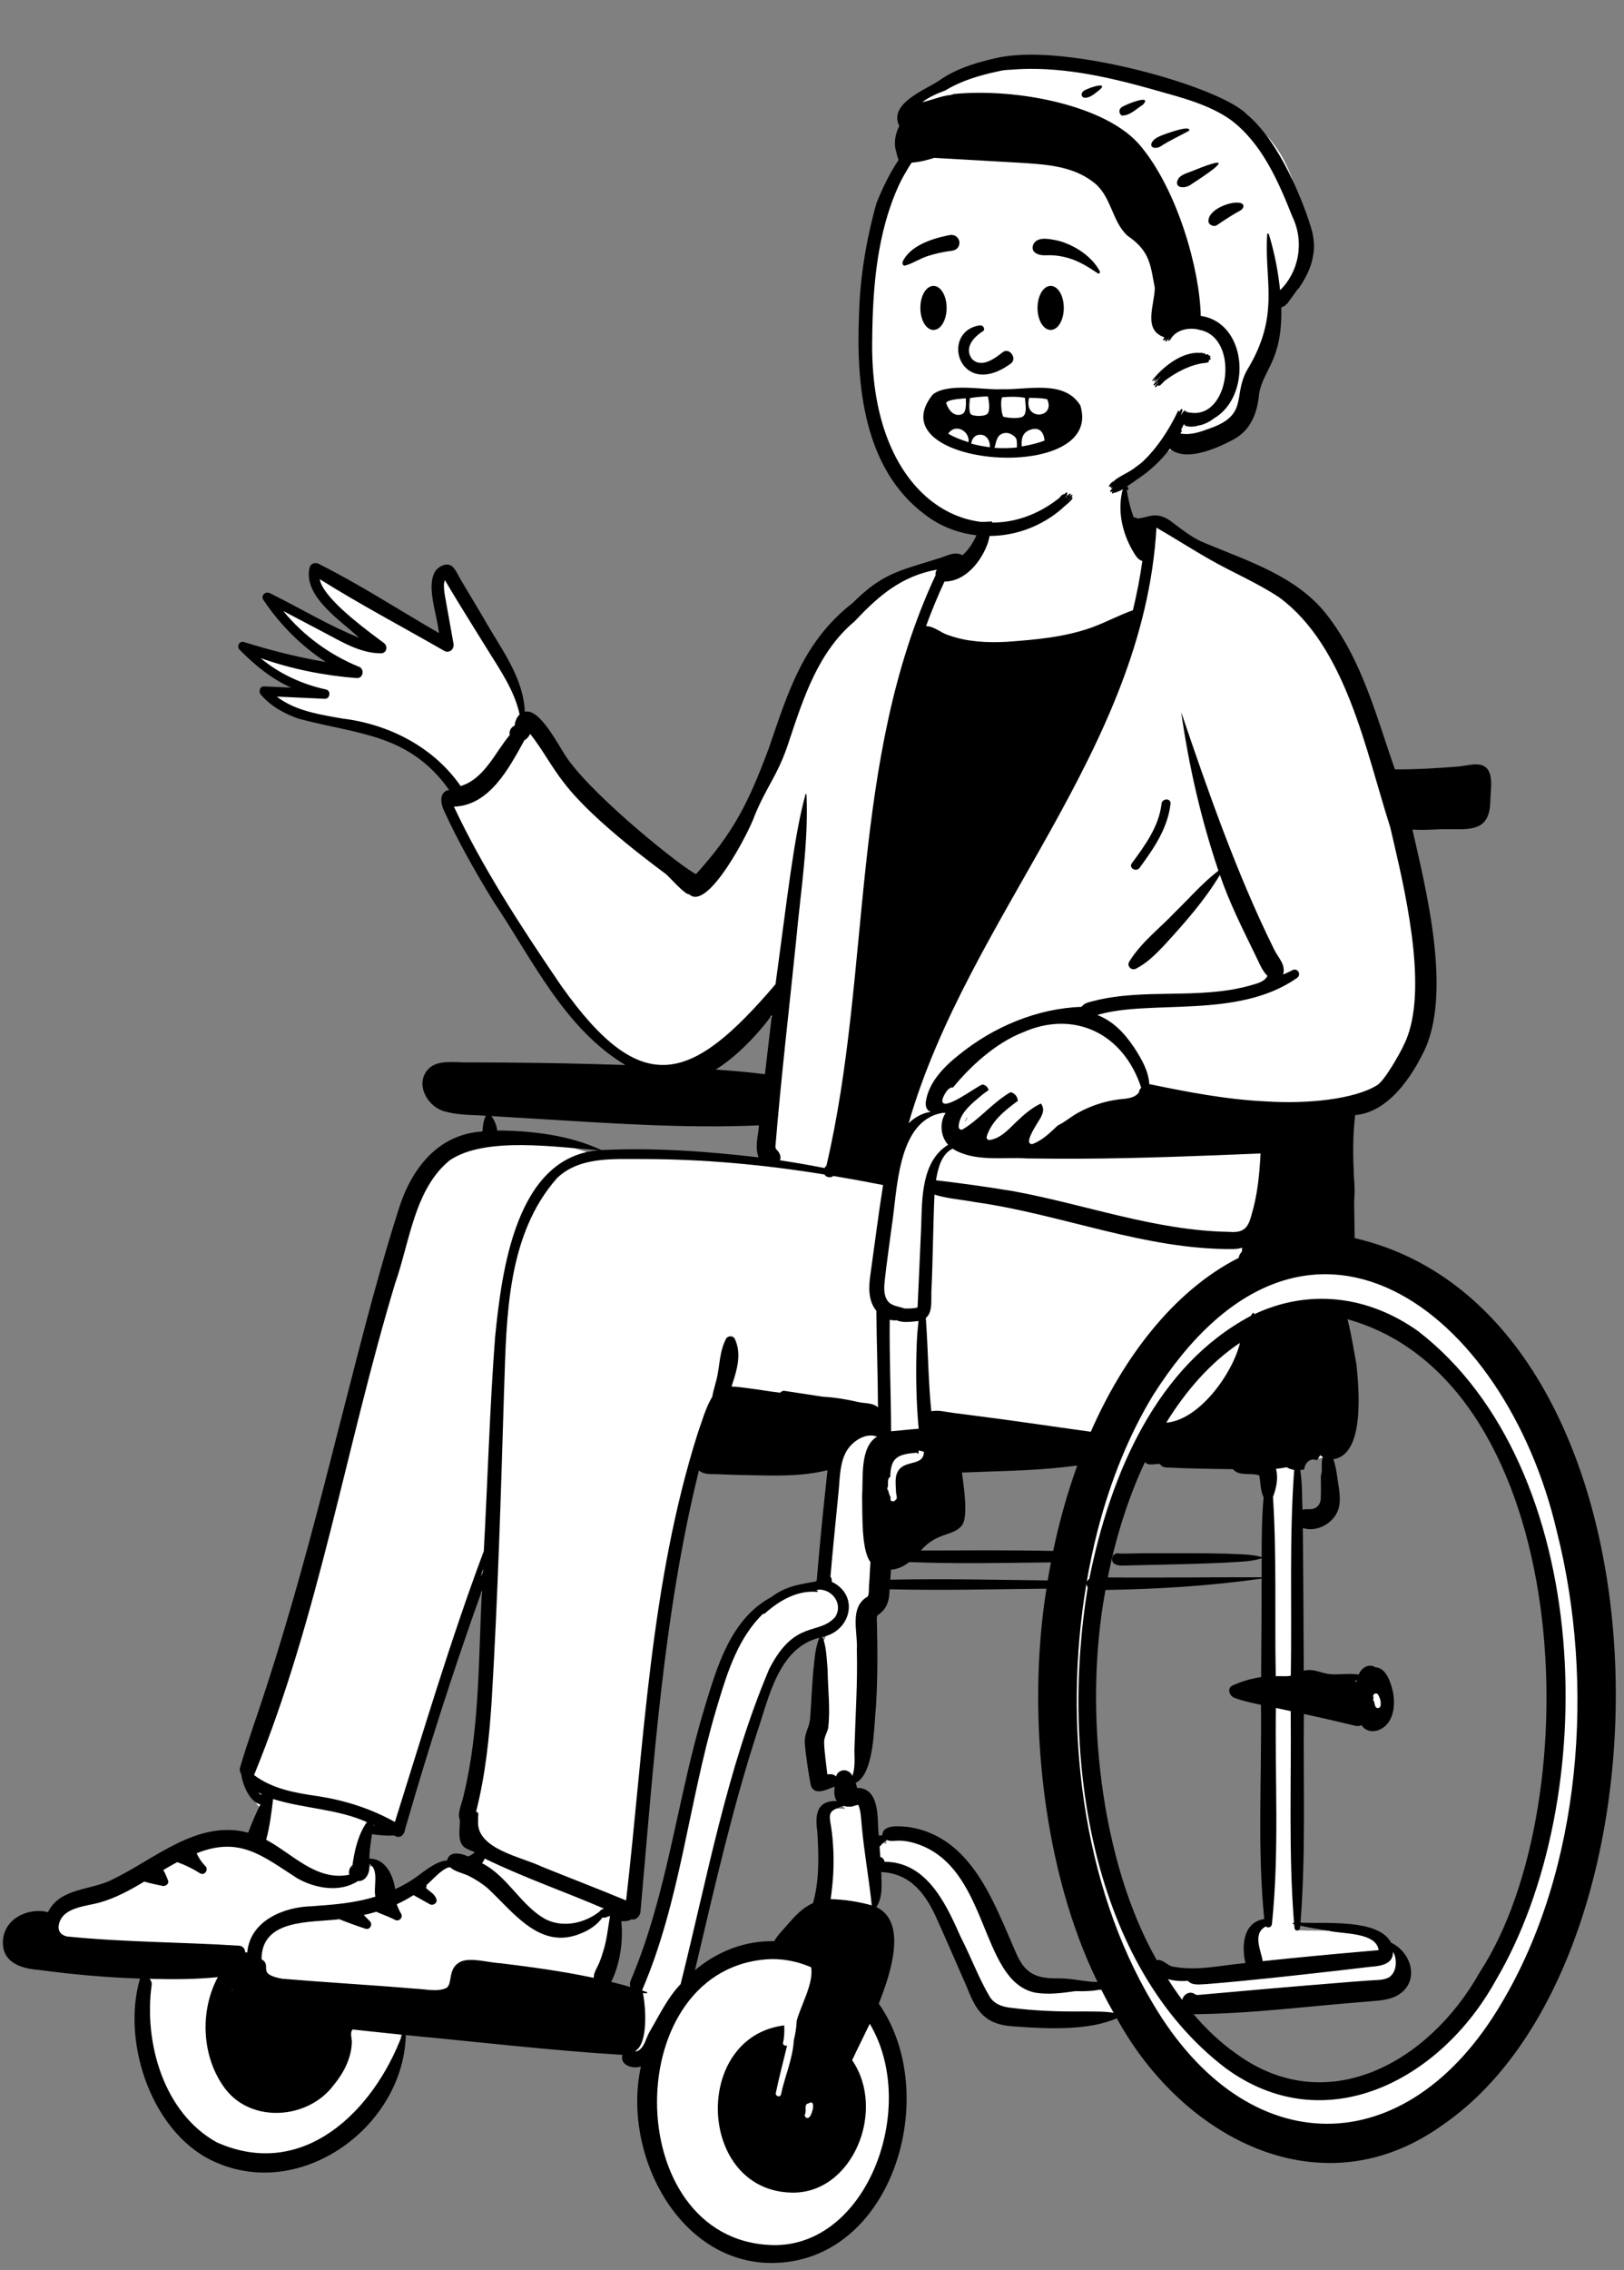
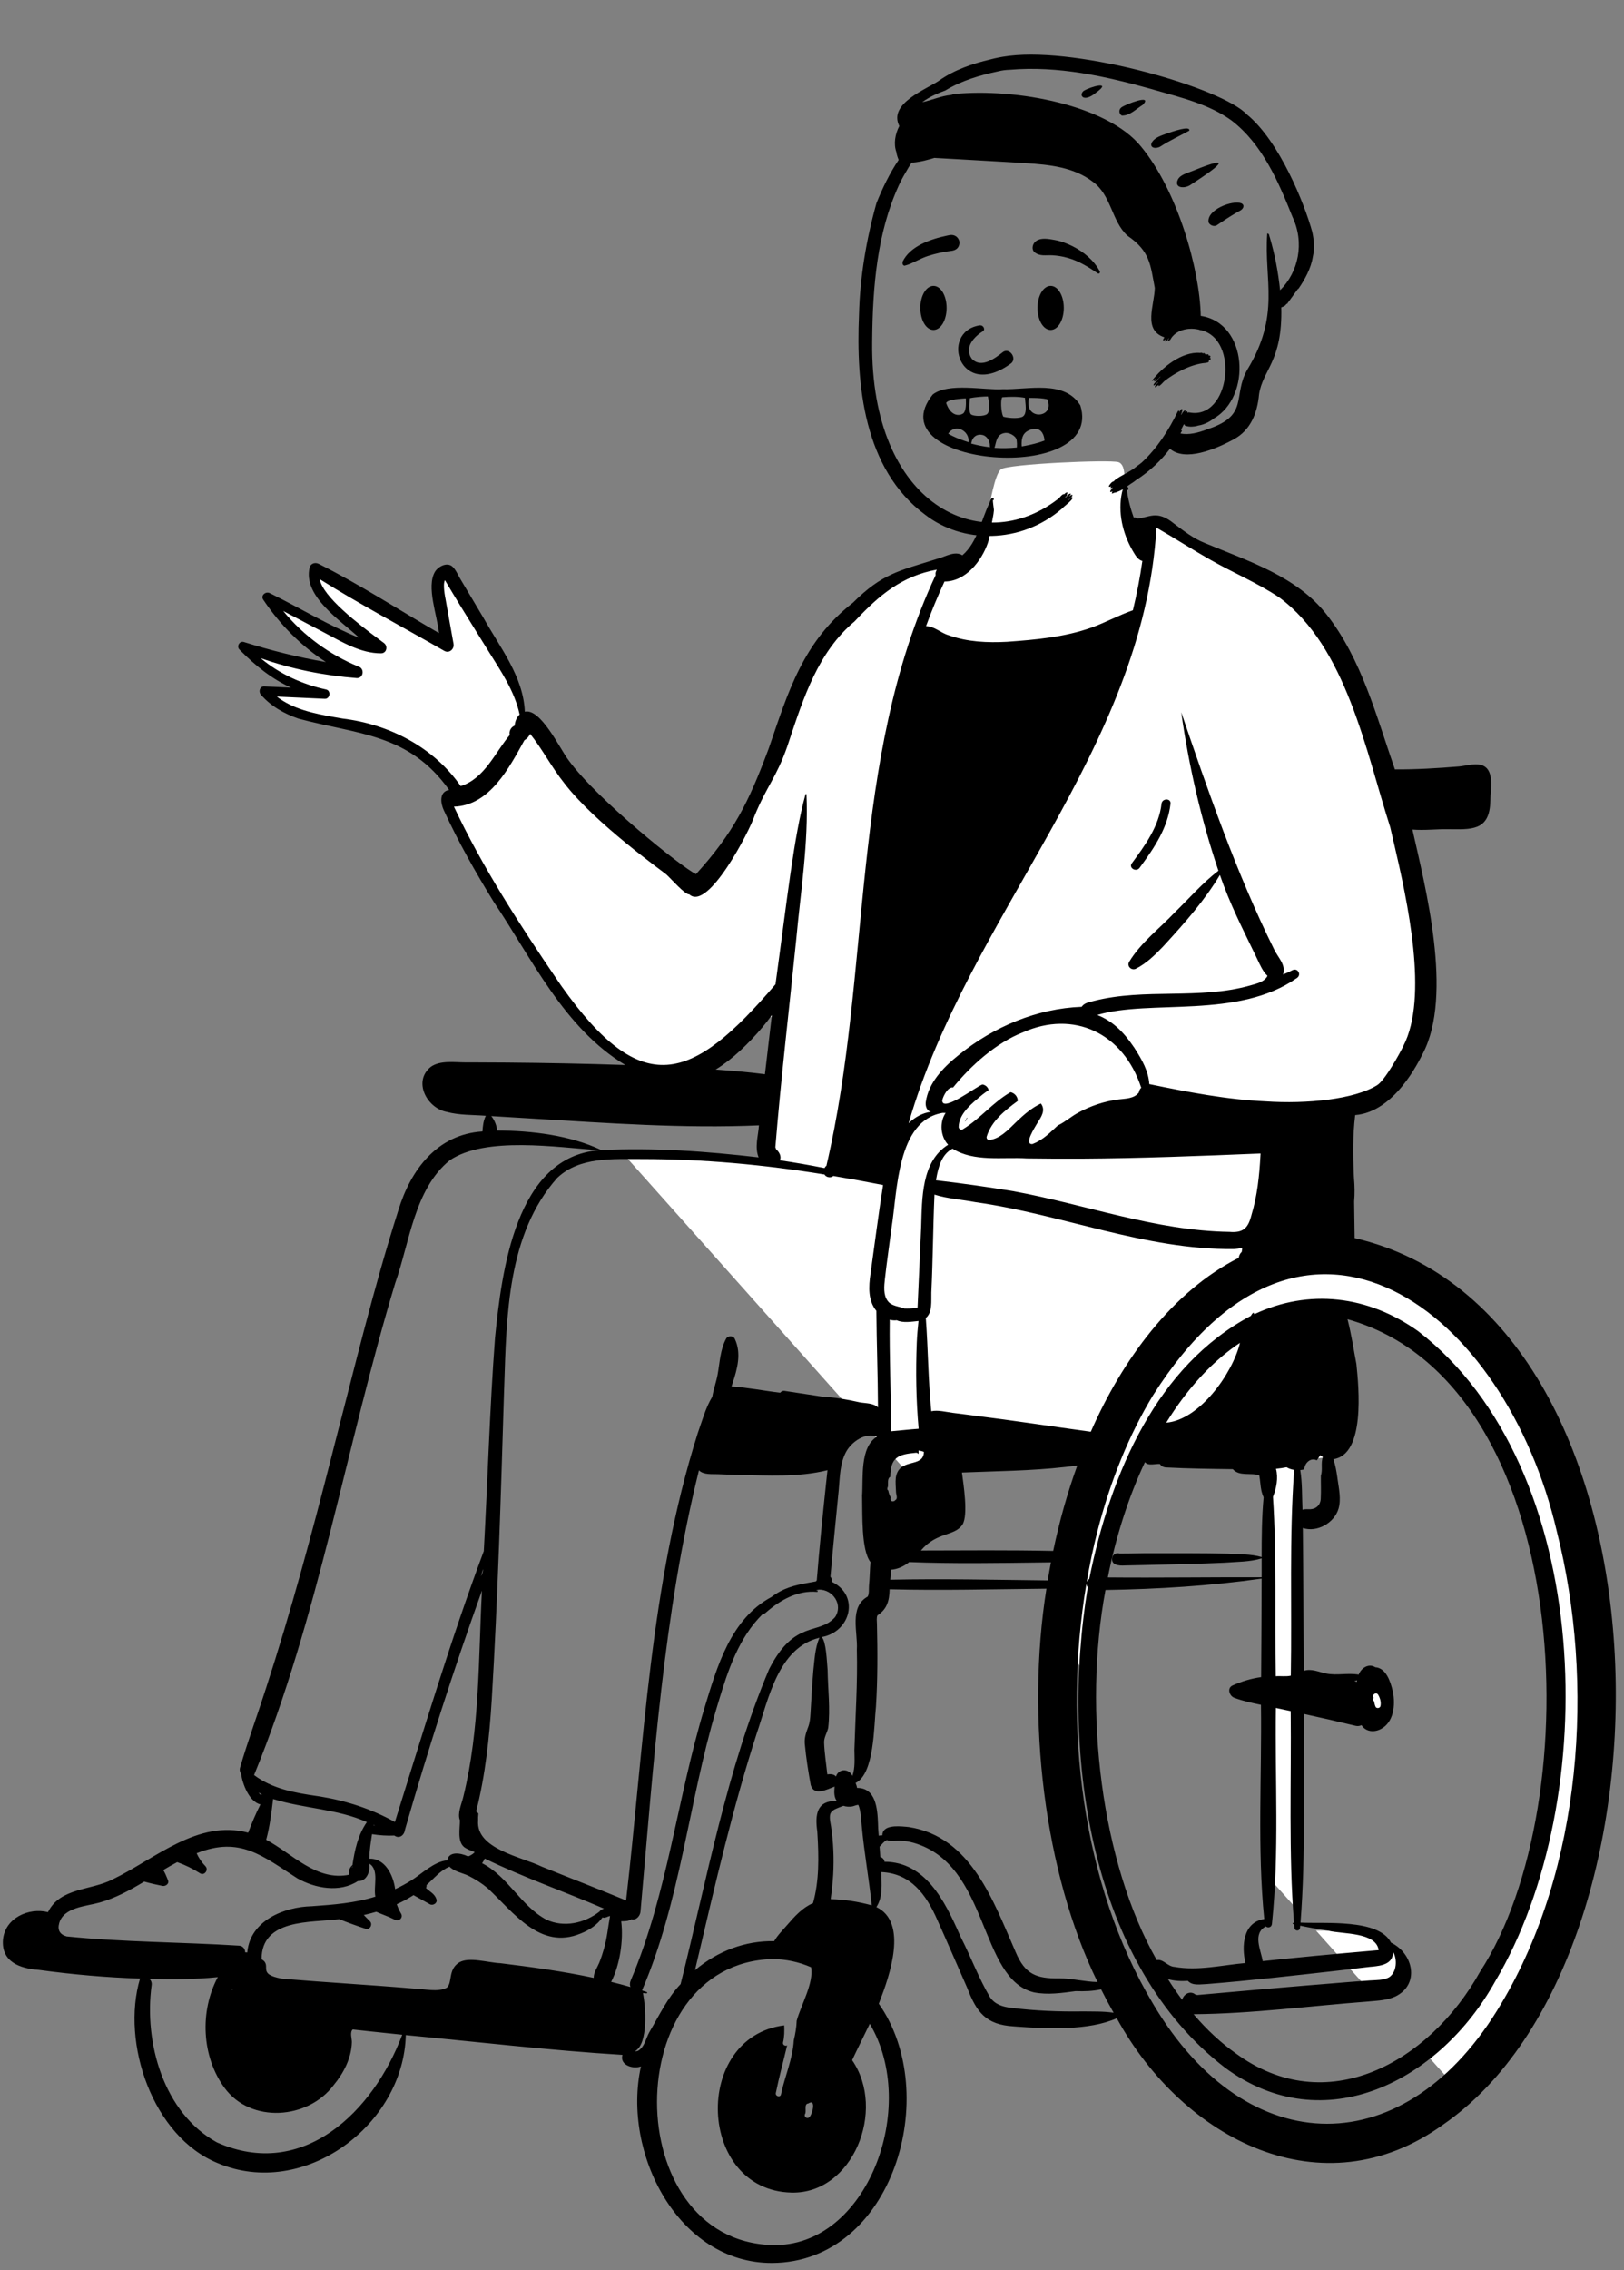
<svg xmlns="http://www.w3.org/2000/svg" width="380" zoomAndPan="magnify" viewBox="0 0 285 398.25" height="531" preserveAspectRatio="xMidYMid meet" version="1.0">
  <rect x="0" y="0" width="285" height="398.25" fill="#808080" stroke="none" />
  <defs>
    <clipPath id="77b2c8bdb4">
-       <path d="M 1 80.93 L 283 80.93 L 283 397 L 1 397 Z M 1 80.93 " clip-rule="nonzero" />
+       <path d="M 1 80.93 L 283 80.93 L 283 397 Z M 1 80.93 " clip-rule="nonzero" />
    </clipPath>
    <clipPath id="e8ba9ef7a0">
      <path d="M 0.504 85 L 284 85 L 284 397 L 0.504 397 Z M 0.504 85 " clip-rule="nonzero" />
    </clipPath>
    <clipPath id="606826c87e">
      <path d="M 150 9 L 230.594 9 L 230.594 95 L 150 95 Z M 150 9 " clip-rule="nonzero" />
    </clipPath>
  </defs>
  <g clip-path="url(#77b2c8bdb4)">
    <path fill="#ffffff" d="M 63.945 327.414 C 67.27 326.809 68.469 330.672 68.609 333.109 C 69.949 332.516 71.348 331.832 72.559 331.051 C 74.551 329.777 76.703 327.578 79.055 327.637 L 79.164 327.039 C 79.285 325.992 81.418 326.691 81.992 327.059 C 82.918 326.887 83.93 325.961 84.547 325.113 C 82.059 324.195 80.969 324.156 81.359 320.965 C 81.359 320.469 81.484 320.012 81.348 319.57 C 84.32 306.336 84.902 293.102 85.277 279.613 L 83.75 279.305 C 78.914 292.82 74.316 306.996 70.191 321.445 C 70.09 322.094 69.719 322.102 69.359 321.75 C 68.109 321.816 66.898 321.762 65.625 321.578 L 65.641 321.52 C 65.258 321.523 64.875 321.5 64.527 321.477 C 64.227 323.418 63.879 325.414 63.945 327.414 Z M 65.949 320.043 C 65.867 320.004 64.906 319.578 64.797 319.527 L 64.773 319.77 C 65.188 319.93 65.602 320.082 66.02 320.227 L 66.062 320.094 Z M 106.977 348.98 C 108.598 349.371 110.312 349.863 111.906 350.328 L 111.281 348.82 C 114.875 339.254 117.621 329.152 119.621 319.277 C 121.035 312.848 122.504 306.203 124.469 299.832 C 126.945 289.828 132.297 279.535 143.598 278.68 C 143.598 278.68 143.789 278.352 143.785 278.352 L 144.008 278.145 C 144.562 271.129 145.309 264.137 146.031 257.422 C 139.98 259.082 134.773 258.543 128.992 258.496 C 127.121 258.238 124.625 258.781 123.133 257.93 C 123.133 257.926 122.145 256.926 122.145 256.926 C 115.578 282.855 113.871 309.574 111.527 335.828 C 111.449 336.426 110.996 336.625 110.516 336.379 C 109.965 336.984 108.816 336.75 108.031 336.84 C 108.691 340.773 107.918 345.465 106.004 348.742 Z M 122.383 346.77 C 126.426 343.367 131.219 341.68 136.223 341.871 C 137.977 339.27 140.457 336.152 143.246 334.977 C 144.551 330.613 144.391 325.824 144.113 321.715 C 143.469 317.516 144.918 317.027 148.344 317.332 C 146.867 315.555 147 315.125 147.301 312.793 C 146.32 312.945 143.363 314.879 142.957 313.512 C 142.465 310.852 142.133 308.539 141.938 306.441 C 141.832 304.652 143.102 302.77 142.945 300.945 C 143.41 296.262 142.934 291.016 145.09 286.699 C 136.34 287.871 134.211 297.41 131.945 304.441 C 127.285 318.918 124.031 333.699 120.562 348.297 Z M 149.336 313.625 C 149.543 314.09 149.57 314.535 149.645 314.988 C 153.762 314.23 153.027 320.273 153.414 323.582 C 154.188 323.324 154.73 323.242 155.539 323.402 C 155.66 322.312 154.949 321.828 157.438 321.711 C 169.031 321.926 173.441 334.043 177.43 343.312 C 179.281 347.773 181.91 348.465 185.82 348.387 C 188.441 348.438 191.121 349.148 193.801 349.062 C 184.062 329.883 180.52 302.34 184.473 278.445 C 184.711 276.934 184.996 275.359 185.293 273.836 C 176.945 273.926 167.234 274.125 159.195 273.777 C 158.137 274.75 156.832 275.184 155.5 275.195 C 155.492 276.254 155.379 277.418 155.277 278.477 C 162.789 278.289 171.125 278.406 178.738 278.516 C 171.125 278.625 162.75 278.762 155.266 278.547 C 155.281 280.57 155.078 282.414 153.273 283.395 C 152.586 288.52 153.473 293.875 152.852 299.84 C 152.352 303.895 152.766 311.656 149.059 312.945 Z M 202.227 344.793 L 202.52 345.301 C 203.133 345.094 203.508 345.137 204.105 345.602 C 208.453 347.949 214.699 345.77 219.453 345.617 C 218.551 342.648 218.516 337.922 222.633 337.863 C 221.266 324.859 222.188 311.965 221.977 298.977 C 214.477 297.547 214.73 296.777 222.012 295.441 C 222.059 288.176 222.113 280.824 222.109 273.492 C 222.109 269.961 222.141 266.52 222.465 263.105 C 221.785 261.707 221.938 260.27 221.586 258.789 C 220.109 257.961 217.551 258.926 216.629 257.5 C 212.652 257.441 208.602 257.402 204.582 257.191 C 204.219 257.203 204.082 256.863 203.926 256.617 C 203.227 256.434 202.047 256.852 201.465 256.555 C 201.465 256.555 200.68 255.543 200.68 255.543 C 197.406 262.215 194.867 270.082 193.367 278.047 C 198.094 278.098 203.508 278.082 208.387 278.059 C 203.637 278.41 198.508 278.621 193.258 278.695 C 189.18 298.945 192.102 327.355 202.227 344.793 Z M 208.77 354.398 C 218.617 366.793 234.703 370.926 247.91 360.961 C 283.156 334.18 281.574 243.406 235.285 230.852 C 236.543 235.594 240.902 255.293 233.02 255.855 L 233.043 255.793 L 232.645 255.57 C 230.988 256.141 228.66 255.348 228.117 257.645 C 228.098 257.648 227.23 257.723 227.18 257.727 C 227.742 260.578 227.578 263.539 227.746 266.434 C 228.41 266.18 229.238 266.031 229.961 266.09 C 232.68 265.965 232.609 263 232.504 260.934 C 232.402 259.926 232.707 258.77 232.656 257.82 C 232.633 257.164 232.676 256.648 232.926 256.105 C 233.762 258.777 234.551 262.277 234.055 264.996 C 233.324 267.531 230.09 268.742 227.75 267.5 C 227.852 276.637 227.879 285.703 227.93 294.758 C 229.469 293.953 230.871 294.465 232.461 294.895 C 234.469 295.316 236.852 294.719 238.863 295.203 C 239.098 294.211 240.031 292.996 241.02 293.797 C 242.277 293.809 242.965 294.973 243.59 297.516 C 243.977 299.531 243.75 302.223 241.832 303.191 C 240.75 303.773 239.668 303.359 239.133 302.168 C 238.828 302.289 238.348 302.656 238.004 302.539 C 234.801 301.762 231.348 300.977 227.957 300.246 C 227.781 313.039 228.348 325.738 227.293 338.566 C 232.125 338.973 241.336 337.68 243.441 341.93 C 245.379 342.766 246.766 344.68 246.762 346.609 C 246.824 349.738 243.348 350.789 240.633 350.824 C 229.641 351.656 218.754 353.141 207.68 353.117 Z M 188.848 256.863 C 181.855 257.816 174.836 257.809 167.832 258.121 C 170.117 273.629 166.922 264.621 159.812 273.34 C 167.934 273.328 177.742 273.23 185.375 273.422 C 186.562 267.578 188.164 261.996 190.156 256.668 Z M 134.727 178.164 C 131.645 182.465 127.594 186.219 123.051 188.789 C 126.973 189.078 130.969 189.34 134.84 189.883 C 135.273 186.16 135.711 182.434 136.148 178.711 Z M 1.215 340.906 C 1.582 337.246 5.727 335.895 8.762 336.906 C 10.465 332.387 16.285 332.934 20.031 330.941 C 27.551 327.305 35.246 320.188 43.953 322.988 C 44.73 320.848 45.605 318.793 46.547 316.996 C 46.176 317.184 45.707 317.164 45.375 316.832 L 45.371 316.836 C 45.047 316.465 44.734 316.051 44.691 315.594 C 43.562 314.328 43.09 312.324 42.797 310.832 C 44.176 306.121 45.852 301.609 47.34 296.945 C 53.129 279.168 57.203 262.656 61.57 245.656 C 66.426 233.012 67.73 199.844 85.32 199.777 C 85.375 198.895 85.406 197.875 85.688 197.074 C 86.191 197.762 86.398 198.777 86.469 199.652 C 94 199.531 100.508 200.93 105.473 203.086 C 114.984 202.664 123.316 203.23 134.258 204.52 C 132.934 202.234 133.816 199.664 133.941 197.145 C 118.082 197.895 101.957 196.434 86.172 195.559 C 83.625 195.336 80.918 195.477 78.461 194.836 C 75.793 194.215 73.262 190.875 75.98 188.336 C 77.82 187.191 80.109 187.812 82.125 187.711 C 92.352 187.711 102.812 187.91 112.656 188.27 C 100.539 182.109 94.422 169.25 87.176 158.277 C 83.496 152.285 80.746 147.238 78.523 142.398 C 78.141 141.594 78.035 140.723 78.262 140.277 C 78.348 139.836 79.723 139.785 80.094 139.676 C 70.016 123.941 54.539 130.871 46.262 121.75 C 47.828 121.82 49.395 121.895 50.961 121.973 L 51.324 120.469 C 48.367 119.137 45.562 117.07 42.504 113.961 C 42.504 113.953 42.508 113.945 42.512 113.941 C 47.586 115.527 52.316 116.68 56.973 117.469 L 57.531 116.035 C 53.352 113.312 49.629 109.613 46.77 105.328 C 52.102 107.684 57.117 111.027 62.652 113.168 L 63.484 111.867 C 60.328 108.855 53.258 104.336 55.27 100.117 C 63.129 103.898 70.301 108.789 77.871 113.059 C 77.879 109.594 75.438 104.145 76.918 101.258 C 78.48 99.332 79.219 100.969 80.012 102.512 C 80.012 102.512 83.297 108.031 84.102 109.383 C 87.121 114.75 91.359 120.055 91.262 126.398 C 93.887 125.141 95.949 129.711 97.656 132.207 C 102.445 140.34 118.664 153.113 122.246 154.852 C 136.824 141.656 134.652 119.305 150.148 106.84 C 155.121 101.773 158.793 101.188 164.652 99.324 C 166.047 98.992 167.621 97.812 168.867 98.945 C 170.715 97.41 172.516 92.465 173.281 90.352 C 173.754 88.305 174.539 83.273 175.641 82.332 C 176.742 81.387 194.691 80.602 196.266 81.07 C 197.84 81.543 197.211 85.316 197.211 85.316 L 198.867 92.16 L 199.012 92.121 C 199.039 92.133 199.258 92.301 199.285 92.32 C 200.469 92.312 201.602 91.758 202.734 91.758 C 203.93 91.781 204.895 92.598 205.812 93.293 C 207.445 94.527 209.137 95.805 211.129 96.578 C 234.195 103.938 237.242 115.016 244.145 136.305 C 249.824 136.465 254.605 135.758 259.547 135.48 C 261.289 135.703 260.723 139.078 260.668 141.008 C 260.832 145.754 257.281 145.266 253.758 145.223 C 251.43 145.25 249.086 145.48 246.777 145.207 C 249.262 156.656 254.254 174.555 248.789 185.234 C 244.367 193.602 240.609 195.191 237.031 195.438 C 236.113 203.445 237.027 210.621 236.859 218.367 C 289.652 232.578 292.078 315.066 268.484 355.23 C 249.535 388.047 213.902 386.25 196.242 353.586 C 191.969 355.914 183.5 355.754 177.863 355.242 C 173.422 354.984 171.969 353.102 170.383 348.988 C 168.609 344.984 166.926 341.035 165.125 337.031 C 163.402 332.801 159.965 327.938 153.758 328.125 C 153.789 330.621 154.25 333.43 152.562 335.41 C 158.855 337.547 155.074 347.508 153.242 352.16 C 161.887 363.938 158.977 384.578 146.883 393.125 C 126.914 406.516 107.637 381.188 113.473 361.789 C 112.516 362.238 110.742 362.863 109.977 361.879 C 109.668 361.648 110.098 360.629 110.172 360.297 C 96.781 359.512 83.641 357.938 70.359 356.691 C 70.812 369.016 58.578 381.16 46.301 380.887 C 30.281 381.629 20.684 360.543 25.531 346.887 C 19.402 346.719 13.184 346.203 6.797 345.336 C 3.305 344.988 1.078 344.164 1.215 340.906 Z M 1.215 340.906 " fill-opacity="1" fill-rule="evenodd" />
  </g>
  <g clip-path="url(#e8ba9ef7a0)">
    <path fill="#000000" d="M 197.781 85.949 C 198.16 86.07 198.117 85.258 197.586 85.34 C 197.148 85.41 196.984 86 196.906 86.375 L 196.891 86.434 C 196.156 89.875 197.004 93.512 198.73 96.535 C 199.164 97.238 199.617 98.211 200.477 98.398 C 200.066 101.309 199.508 104.195 198.816 107.051 C 196.344 107.918 194.02 109.199 191.555 110.086 C 186.809 111.773 181.73 112.223 176.738 112.582 C 173.305 112.766 169.77 112.617 166.508 111.441 C 165.129 111.062 163.957 109.832 162.512 109.836 C 163.48 107.188 164.559 104.574 165.75 102.012 C 169.461 102.012 172.266 98.414 173.367 95.219 C 173.77 93.941 173.887 92.609 174.141 91.301 L 174.234 90.816 C 174.32 90.383 174.395 89.945 174.426 89.504 C 174.438 89.34 174.195 87.902 174.254 87.699 C 174.258 87.758 174.336 87.711 174.371 87.711 C 174.469 87.59 174.383 87.348 174.191 87.355 C 173.879 87.348 173.723 88.027 173.652 88.211 C 172.145 91.301 171.57 95.094 168.887 97.41 C 167.543 96.562 165.891 97.672 164.527 98.012 L 164.133 98.137 C 157.758 100.141 154.805 100.629 149.684 105.727 C 140.938 112.543 138.359 121.242 134.918 131.266 L 134.711 131.812 C 131.402 140.637 128.73 146.109 122.145 153.336 C 119.754 152.223 104.898 140.359 99.801 133.387 L 99.648 133.176 C 98.184 131.18 94.84 124.184 92.102 124.852 C 91.855 118.703 87.762 113.613 84.875 108.434 L 80.777 101.551 C 80.383 100.887 80.004 99.973 79.445 99.434 C 78.492 98.516 76.91 99.359 76.34 100.289 C 74.77 102.926 76.746 107.973 77.035 111.055 C 70.008 106.988 63.168 102.543 55.906 98.898 C 55.293 98.605 54.531 98.832 54.34 99.535 C 53.113 104.605 59.805 108.848 63.035 111.883 C 57.75 109.762 52.789 106.738 47.672 104.211 L 47.332 104.043 C 46.637 103.684 45.699 104.449 46.191 105.184 C 49.086 109.527 52.828 113.297 57.195 116.137 C 52.32 115.309 47.527 114.098 42.797 112.621 C 42.027 112.379 41.477 113.398 42.023 113.945 L 42.281 114.207 C 44.867 116.801 47.723 119.113 51.09 120.629 C 49.52 120.551 47.945 120.477 46.371 120.406 C 45.59 120.371 45.328 121.328 45.773 121.848 C 47.523 123.879 49.875 125.199 52.391 126.066 C 62.902 128.891 71.73 128.648 78.82 138.566 C 77.047 138.883 77.305 140.863 77.867 142.102 L 77.902 142.176 C 80.434 147.691 83.43 152.977 86.605 158.145 C 93.398 168.23 98.984 180.355 109.742 186.824 C 102.797 186.59 95.844 186.453 88.895 186.395 C 86.969 186.379 85.043 186.371 83.117 186.367 L 81.672 186.367 C 79.762 186.367 77.242 185.965 75.594 187.152 C 72.43 189.695 74.898 194.383 78.402 195.051 C 80.609 195.645 82.996 195.555 85.262 195.727 C 84.828 196.559 84.723 197.586 84.668 198.48 C 76.711 198.973 72.062 205.211 69.895 212.344 C 65.543 226 62.211 239.957 58.602 253.824 L 58.195 255.434 C 54.711 269.102 51.051 282.73 46.684 296.145 C 45.199 300.789 43.5 305.371 42.133 310.055 C 42.012 310.469 42.102 310.852 42.309 311.156 C 42.566 312.98 43.734 316.051 45.703 316.535 C 44.895 318.121 44.172 319.836 43.555 321.488 C 34.68 319.129 27.227 326.094 19.77 329.68 C 16.012 331.645 10.535 331.094 8.422 335.43 C 5.016 334.578 0.867 336.473 0.523 340.277 C 0.223 344.195 3.559 345.328 6.832 345.562 C 12.719 346.363 18.637 346.887 24.574 347.082 C 21.223 358.379 26.781 374.824 38.242 379.469 C 53.316 385.824 70.832 372.812 71.215 356.996 C 83.879 358.195 96.543 359.688 109.234 360.465 C 108.707 362.27 111.102 363.02 112.48 362.488 C 109.125 377.711 119.027 397.035 135.516 396.973 C 156.762 396.828 165.348 367.297 154.223 351.492 L 154.328 351.219 C 156.098 346.648 159.426 337.242 153.801 334.535 C 154.988 332.723 154.691 330.441 154.652 328.395 C 159.863 328.629 162.555 332.371 164.492 336.789 C 166.277 340.746 167.977 344.742 169.738 348.711 C 171.395 353.016 173.031 355.184 177.906 355.469 L 178.406 355.508 C 183.844 355.902 191.078 356.227 195.988 354.043 C 207.641 375.34 232.09 387.973 253.25 372.707 C 296.688 342.746 295.09 230.48 237.73 217.184 C 237.707 215.043 237.676 212.906 237.641 210.766 C 237.762 209.402 237.738 208.039 237.613 206.66 L 237.586 206.094 C 237.43 202.605 237.395 199.078 237.824 195.609 C 244.785 195.047 249 186.148 249.703 184.801 C 255.066 174.512 250.105 155.469 247.871 145.52 C 250.039 145.691 252.016 145.426 254.133 145.453 L 254.867 145.465 C 258.805 145.527 261.445 145.359 261.547 140.457 C 261.543 138.465 262.43 134.773 259.809 134.156 C 258.625 133.918 257.227 134.336 256.039 134.453 C 252.297 134.758 248.551 134.988 244.793 134.965 C 241.539 125.637 238.988 115.656 232.785 107.758 C 227.516 101.078 219.086 98.445 211.512 95.289 C 209.453 94.492 207.719 93.117 205.945 91.785 L 205.824 91.688 C 204.945 91.012 203.988 90.441 202.844 90.414 C 201.734 90.383 200.703 90.887 199.613 90.961 C 199.422 90.816 199.172 90.727 198.957 90.789 C 198.379 89.188 197.949 87.523 197.738 85.84 L 197.758 85.762 C 197.789 85.633 197.801 85.664 197.793 85.859 C 197.742 85.859 197.734 85.934 197.781 85.949 Z M 135.516 343.66 C 137.91 343.66 140.207 344.168 142.344 345.094 C 142.84 347.848 140.574 351.711 139.812 354.484 C 139.781 355.633 139.57 356.797 139.305 357.934 C 139.113 361.238 137.711 364.27 137.062 367.402 C 136.941 367.996 136.031 367.742 136.152 367.148 C 136.723 364.344 137.484 361.582 138.137 358.797 C 137.832 358.98 137.309 358.73 137.422 358.273 C 137.664 357.285 137.664 356.289 137.625 355.289 C 121.422 357.336 122.371 384.254 138.902 384.625 C 149.629 384.895 155.605 370.195 149.543 361.395 C 150.539 359.258 151.617 357.156 152.637 355.012 C 161.324 369.535 152.227 394.281 135.516 393.828 C 108.57 393.066 108.559 344.426 135.516 343.66 Z M 38.227 346.824 C 35.027 352.785 35.371 360.789 39.426 366.281 C 44.016 372.527 54.031 371.797 58.527 365.805 C 60.301 363.668 61.672 361.051 61.75 358.227 C 61.758 357.605 61.355 356.504 61.898 356.012 L 65.371 356.387 C 67.109 356.57 68.848 356.754 70.586 356.934 C 65.551 370.375 53.176 382.551 38.07 375.82 C 28.711 370.66 25.242 358.332 26.605 348.273 C 26.684 347.793 26.508 347.395 26.227 347.133 C 30.227 347.223 34.242 347.242 38.227 346.824 Z M 202.336 244.785 C 229.035 202.582 264.207 229.906 273.211 268.641 C 279.973 295.312 277.574 327.871 263.457 351.48 C 246.879 379.594 218.898 379.559 202.336 351.48 C 189.801 330.52 186.504 302.5 190.656 277.812 C 190.652 278.035 190.73 278.258 190.891 278.434 C 186.012 308.066 191.504 344.734 215.016 362.738 C 232.375 375.539 252.672 365.074 262.418 347.535 C 281.277 315.734 279.824 257.43 248.887 233.523 C 240.055 227.234 229.684 226.039 220.117 230.539 C 220.02 229.941 219.652 230.598 219.508 230.832 C 203.051 239.566 194.918 258.32 191.156 276.988 C 190.93 277.113 190.777 277.309 190.703 277.52 C 191.219 274.504 191.848 271.539 192.582 268.641 C 194.883 259.684 198.164 251.656 202.336 244.785 Z M 141.844 368.996 C 143.266 368.086 142.59 370.812 142.094 371.316 C 141.738 371.82 141.035 371.395 141.277 370.84 C 141.582 370.398 141.043 369.047 141.844 368.996 Z M 236.477 231.418 C 276.422 242.633 279.039 316.332 259.715 345.918 C 250.82 361.855 232.746 371.891 216.832 360.172 C 214.227 358.328 211.762 356.039 209.461 353.332 C 219.691 353.25 229.898 351.879 240.109 351.109 L 240.34 351.086 C 241.887 350.953 243.473 350.879 244.898 350.215 C 249.215 348.098 248.039 342.672 244.113 340.777 C 241.965 336.547 232.473 337.488 228.23 337.266 C 229.184 325.098 228.688 312.855 228.824 300.66 C 231.859 301.32 234.887 302.012 237.906 302.746 C 238.266 302.832 238.629 302.781 238.938 302.629 C 239.676 303.793 241.121 303.922 242.281 303.336 C 244.625 302.148 244.891 299.07 244.449 296.793 L 244.402 296.598 C 244.016 294.988 243.246 292.59 241.359 292.469 C 240.172 291.727 238.879 292.602 238.441 293.762 C 236.453 293.43 234.648 293.957 232.707 293.566 C 231.422 293.305 230.125 292.648 228.801 293.102 C 228.754 284.746 228.727 276.395 228.637 268.039 C 231.133 268.875 234.176 267.148 234.902 264.656 C 235.391 262.996 234.957 261.094 234.727 259.43 L 234.684 259.117 C 234.535 258.07 234.352 256.98 233.996 255.969 C 239.613 255.191 238.465 243.43 238.039 239.273 C 237.516 236.547 237.188 234.18 236.477 231.418 Z M 143.715 278.848 C 146.207 278.824 147.992 281.523 146.551 283.672 C 143.652 286.941 139.465 283.992 134.973 292.809 C 127.52 310.453 124.082 329.539 119.445 348.051 C 117.113 350.477 115.695 353.555 113.984 356.434 C 113.352 357.516 113.156 359.043 112.012 359.73 C 111.789 359.832 111.609 359.852 111.434 359.824 C 113.816 358.504 113.316 351.988 112.828 349.621 L 112.848 349.621 C 113.062 349.637 113.855 349.809 113.492 349.434 L 113.105 349.312 L 112.723 349.188 L 112.695 349.094 C 119.395 333.547 120.852 316.191 125.652 300 L 126.082 298.562 C 127.742 293.031 129.656 287.242 133.855 283.133 C 134.016 283.125 134.18 283.066 134.328 282.941 L 134.48 282.809 C 136.957 280.668 140.004 278.938 143.395 279.25 C 143.527 279.258 143.551 279.051 143.426 279.02 C 143.344 278.996 143.266 278.98 143.188 278.965 C 143.363 278.93 143.539 278.887 143.715 278.848 Z M 155.633 322.781 C 156.348 323.066 157.074 322.867 157.883 322.887 C 158.727 322.906 159.547 323.047 160.359 323.277 C 173.707 327.137 171.738 347.18 181.457 349.504 C 183.887 349.977 186.332 349.613 188.766 349.285 C 190.32 349.34 191.75 349.293 193.238 348.973 C 193.938 350.375 194.668 351.742 195.43 353.078 C 193.66 352.805 191.855 352.875 190.066 352.844 C 185.859 352.91 181.648 352.738 177.469 352.215 C 175.984 352.047 174.609 351.633 173.73 350.344 C 171.742 346.984 170.383 343.254 168.594 339.785 L 168.359 339.258 C 165.805 333.508 162.418 326.609 155.223 326.59 C 155.184 326.176 154.855 325.844 154.488 325.742 C 154.449 325.145 154.406 324.547 154.363 323.945 C 154.777 323.547 155.086 323.035 155.633 322.781 Z M 244.461 342.348 C 245.238 343.656 245.16 345.953 243.762 346.859 C 242.816 347.395 241.469 347.336 240.418 347.41 L 238.613 347.543 C 238.012 347.59 237.41 347.633 236.809 347.68 L 235.906 347.754 C 227.297 348.441 218.695 349.188 210.098 349.969 L 210.059 349.957 C 209.941 349.91 209.75 349.852 209.75 349.852 L 209.617 349.789 C 209.426 349.699 209.66 349.781 209.68 349.793 L 209.684 349.793 C 208.723 349.176 207.691 349.883 207.465 350.816 C 206.605 349.668 205.773 348.453 204.965 347.18 C 206.098 347.508 207.301 347.559 208.473 347.484 C 209.277 348.398 210.727 348.062 211.801 348.043 C 219.406 347.434 226.992 346.559 234.574 345.711 C 236.5 345.484 238.426 345.258 240.352 345.031 L 240.789 344.992 C 242.488 344.832 244.539 344.504 244.461 342.348 Z M 78.895 327.449 C 79.691 328.32 81.223 328.555 82.238 329.062 C 83.414 329.648 84.539 330.359 85.547 331.203 C 90.109 335.426 94.754 342.148 101.898 339.18 C 103.402 338.598 104.801 337.672 105.738 336.348 C 106.156 336.555 106.641 336.16 107.062 336.105 C 106.699 338.078 106.543 339.949 105.988 341.871 C 105.746 342.715 105.473 343.551 105.141 344.359 C 104.793 345.191 104.172 346.031 104.195 346.957 C 98.781 345.801 93.309 345.059 87.82 344.387 C 85.762 344.312 82.281 343.207 80.574 344.258 C 78.555 345.516 79.461 347.84 78.383 348.703 C 76.738 349.504 74.613 348.902 72.832 348.852 C 65.078 348.195 57.25 347.758 49.508 347.109 C 44.859 346.258 47.898 344.832 45.898 343.691 C 45.906 336.547 54.5 337.297 59.543 336.668 C 61.062 337.273 62.598 337.832 64.156 338.344 C 64.922 338.594 65.453 337.57 64.922 337.031 L 63.84 335.934 C 64.578 335.766 65.309 335.578 66.035 335.363 C 67.055 335.828 68.129 336.172 69.129 336.684 L 69.312 336.781 C 69.996 337.148 70.797 336.398 70.391 335.703 C 70.074 335.168 69.824 334.613 69.629 334.039 C 70.582 333.609 71.512 333.113 72.391 332.555 L 72.566 332.441 L 75.43 334.039 C 75.988 334.352 76.832 333.824 76.586 333.148 C 76.293 332.223 75.426 331.828 74.766 331.207 C 74.84 331.047 74.883 330.836 74.848 330.676 C 76.137 329.547 77.262 328.109 78.895 327.449 Z M 40.746 348.98 L 40.836 348.996 C 40.828 349.004 40.824 349.016 40.82 349.023 L 40.781 349.02 L 40.816 349.027 C 40.793 349.062 40.758 349.094 40.711 349.102 C 40.723 349.078 40.73 349.047 40.738 349.02 Z M 145.219 257.902 L 144.988 260.051 C 144.375 265.781 143.797 271.484 143.34 277.219 C 143.281 277.277 143.23 277.34 143.188 277.41 L 141.836 277.656 C 139.469 278.086 137.512 278.535 135.367 280.156 C 128.223 283.977 125.828 292.383 123.637 299.594 C 118.836 315.41 117.184 332.113 110.691 347.406 C 110.5 347.848 110.512 348.242 110.645 348.562 C 109.52 348.238 108.391 347.938 107.254 347.66 C 108.781 344.723 109.441 340.32 109.016 337.035 L 109.18 337.027 C 109.711 337.016 110.352 337.016 110.777 336.688 C 111.613 336.922 112.32 336.125 112.398 335.367 L 112.402 335.332 C 114.715 309.422 116.395 283.25 122.66 257.922 C 123.477 258.75 124.949 258.559 126.043 258.605 L 126.102 258.609 C 127.09 258.656 128.078 258.691 129.066 258.727 L 129.496 258.73 C 134.719 258.805 140.098 259.184 145.219 257.902 Z M 183.641 278.684 C 180.031 301.359 183.223 328.574 192.613 347.691 C 190.344 347.645 188.133 347.035 185.867 347.043 C 181.836 347.109 179.867 346.289 178.246 342.449 C 174.352 333.574 170.461 322.18 159.473 320.496 L 158.961 320.445 C 157.426 320.301 154.844 320.145 154.844 321.961 C 154.645 321.941 154.418 321.961 154.215 322.016 C 154.184 321.59 154.148 321.164 154.113 320.742 L 154.086 319.906 C 153.988 317.266 153.707 313.605 150.41 313.637 C 150.367 313.348 150.27 313.055 150.152 312.77 C 153.473 311.133 153.355 302.73 153.727 299.348 C 154.031 294.531 154.008 289.699 153.898 284.879 C 153.887 284.398 153.793 283.762 153.98 283.375 C 155.691 282.254 156.066 280.793 156.121 278.793 C 165.285 279.023 174.473 278.777 183.641 278.684 Z M 143.812 287.289 C 143.012 289.094 142.957 291.176 142.727 293.117 C 142.535 295.434 142.398 297.746 142.266 300.062 L 142.234 300.594 C 142.188 301.402 142.121 302.188 141.828 302.961 L 141.758 303.141 C 141.41 304.07 141.148 304.934 141.242 305.957 C 141.465 308.355 141.844 310.777 142.281 313.145 C 142.895 315.148 145.172 313.871 146.469 313.402 L 146.457 313.535 C 146.371 314.402 146.371 315.27 146.855 315.938 C 143.277 315.82 143.02 318.395 143.426 321.266 L 143.449 321.645 C 143.699 325.691 143.781 329.934 142.68 333.844 C 140.82 334.648 139.469 336.156 138.176 337.648 C 137.414 338.535 136.461 339.473 135.859 340.52 C 130.809 340.43 125.992 342.223 121.965 345.609 L 122.441 343.59 C 125.555 330.355 128.609 317.09 132.781 304.137 C 134.891 298.012 136.539 289.07 143.812 287.289 Z M 221.406 276.918 C 221.398 282.68 221.355 288.438 221.32 294.199 C 219.59 294.441 217.918 294.941 216.309 295.664 C 215.285 296.121 215.754 297.504 216.59 297.82 C 218.109 298.395 219.699 298.727 221.289 299.059 C 221.453 311.578 220.621 324.16 221.863 336.637 C 218.133 337.195 217.859 341.402 218.566 344.355 C 214.434 344.719 210.266 345.762 206.121 345.031 C 204.898 344.965 204.121 343.59 203.004 343.848 C 193.238 326.727 190.051 300.059 194.004 278.914 C 203.156 278.766 212.344 278.203 221.406 276.918 Z M 223.91 299.609 C 224.777 299.793 225.641 299.977 226.508 300.16 C 226.637 312.535 226.113 324.961 227.09 337.309 C 226.727 337.285 226.801 337.531 227.113 337.551 C 227.133 337.762 227.152 337.973 227.172 338.184 C 227.23 338.809 228.09 338.805 228.145 338.184 C 228.16 338.055 228.168 337.93 228.18 337.801 C 229.832 338.164 231.508 338.422 233.168 338.699 C 235.617 339.301 241.508 338.91 241.945 342.094 L 240.043 342.262 C 233.613 342.82 227.965 343.352 221.594 344.023 C 221.273 342.066 219.762 339.176 222.148 337.934 C 222.492 338.262 223.16 338.117 223.215 337.496 C 224.531 324.918 223.727 312.234 223.91 299.609 Z M 34.508 325.098 C 42.125 322.055 46.082 325.602 52.18 329.496 C 55.332 331.273 59.629 332.047 62.801 329.98 C 64.258 330.062 64.938 328.465 64.82 327.191 C 64.82 327.102 64.82 327.016 64.82 326.93 C 66.594 327.996 65.496 330.957 65.875 332.707 C 62.254 333.844 58.488 334.121 54.73 334.391 C 49.859 334.5 43.984 336.891 43.414 342.328 L 43.398 342.496 L 43.023 342.484 C 43.023 341.934 42.676 341.367 41.984 341.312 L 41.941 341.309 C 31.879 340.676 21.707 340.711 11.695 339.688 C 10.492 339.348 10.062 338.555 10.387 337.379 C 11.164 334.543 15.137 334.406 17.477 333.746 C 20.297 332.953 22.828 331.562 25.312 330.07 C 26.371 330.367 27.441 330.617 28.52 330.824 C 29.043 330.926 29.73 330.465 29.488 329.859 L 29.312 329.414 C 29.137 328.973 28.922 328.473 28.648 328.047 C 29.457 327.562 30.27 327.094 31.098 326.656 C 32.504 327.152 33.836 327.801 35.102 328.609 C 35.863 329.094 36.648 328.023 36.074 327.395 L 36.055 327.371 C 35.395 326.695 34.883 325.934 34.508 325.098 Z M 85.07 326.027 C 91.855 329.34 99.055 331.812 105.996 334.809 L 105.855 334.859 C 105.613 334.953 105.336 335.074 105.246 335.297 C 102.637 337.359 98.965 338.203 95.867 336.734 C 91.395 334.34 89.176 329.18 84.605 326.848 C 84.793 326.59 84.949 326.312 85.07 326.027 Z M 149.582 316.883 C 149.805 316.844 150.465 316.555 150.645 316.633 C 151.094 317.754 151.105 319.082 151.23 320.281 C 151.648 324.953 152.508 329.578 152.984 334.234 C 150.625 333.586 148.203 333.203 145.777 333.148 C 145.973 331.707 146.133 330.27 146.219 328.816 C 146.375 325.988 146.258 323.137 145.836 320.336 L 145.805 320.184 C 145.348 317.746 145.711 317.637 148.012 316.777 C 148.504 316.945 149.055 316.973 149.582 316.883 Z M 97.781 206.637 C 101.711 202.887 107.566 203.34 112.609 203.32 C 123.359 203.32 134.086 204.297 144.691 206.031 C 144.988 206.559 145.832 206.676 146.242 206.285 C 149.16 206.773 152.066 207.305 154.973 207.879 C 154.168 212.949 153.527 218.051 152.812 223.137 L 152.766 223.453 C 152.449 225.66 152.293 228.129 153.797 229.949 C 153.84 235.586 154.055 241.242 154.078 246.887 C 153.25 246.098 151.914 246.188 150.848 245.992 C 148.672 245.492 146.594 245.133 144.387 245.008 C 142.16 244.668 139.938 244.328 137.711 243.992 C 137.367 243.938 137.09 244.086 136.918 244.309 C 134.07 243.973 131.234 243.398 128.375 243.215 L 128.543 242.707 C 129.391 240.156 130.16 237.387 128.945 234.848 C 128.656 234.254 127.715 234.289 127.418 234.848 C 126.371 236.812 126.324 239.051 125.922 241.195 C 125.691 242.426 125.215 243.734 124.992 245.031 C 123.809 246.984 123.219 249.273 122.449 251.41 C 114.051 277.902 113.039 305.953 109.875 333.375 C 104.969 331.34 100 329.434 95.074 327.445 C 91.535 325.719 83.508 324.363 83.902 319.371 C 83.883 318.961 83.906 318.555 83.953 318.152 C 83.859 317.992 83.723 317.859 83.562 317.758 C 85.188 311.371 85.875 304.777 86.293 298.215 C 87.371 280.176 87.906 262.102 88.457 244.039 L 88.484 243.273 C 88.898 230.746 89.031 216.5 97.781 206.637 Z M 84.578 279.016 C 83.938 291.051 84.223 303.254 81.344 315.039 L 81.254 315.395 C 80.977 316.527 80.234 318.117 80.707 319.301 C 80.723 320.746 80.215 323 81.457 324.02 C 81.988 324.406 82.672 324.648 83.312 324.895 C 83 325.254 82.566 325.504 82.137 325.652 L 82.066 325.617 C 80.875 325.059 78.781 324.68 78.48 326.344 C 76.227 326.523 74.043 328.676 72.227 329.832 C 71.297 330.418 70.332 330.938 69.344 331.395 C 69.027 329.004 67.629 325.973 64.824 326.051 C 64.824 324.602 65.07 323.176 65.285 321.75 C 66.59 321.957 67.891 322.047 69.211 321.988 C 70.086 322.621 70.953 321.926 71.066 320.98 C 75.105 306.938 79.621 292.836 84.578 279.016 Z M 47.926 315.582 C 53.309 317.27 59.215 317.309 64.383 319.633 C 62.832 321.855 62.234 324.539 61.855 327.18 C 61.504 327.457 61.266 327.895 61.246 328.367 C 61.234 328.535 61.25 328.699 61.301 328.859 C 55.551 330.059 51.336 325.191 46.711 322.73 C 47.34 320.43 47.641 317.965 47.926 315.582 Z M 61.84 327.395 L 61.84 327.426 C 61.848 327.691 61.641 327.609 61.84 327.395 Z M 65.562 320.133 C 65.652 320.172 65.738 320.215 65.828 320.254 C 65.738 320.238 65.645 320.227 65.555 320.211 C 65.559 320.184 65.562 320.156 65.562 320.133 Z M 78.938 203.531 C 85.211 199.293 97.727 201.273 105.164 201.773 C 90.473 202.883 88.043 223.043 86.875 234.645 C 85.938 247.109 85.59 259.617 84.902 272.094 C 79.051 287.707 74.305 303.719 69.301 319.617 C 65.238 317.34 60.793 315.895 56.191 315.145 L 55.531 315.047 C 51.676 314.484 47.758 313.781 44.586 311.379 C 55.949 283.652 60.707 253.723 69.348 225.109 C 71.887 217.949 72.723 208.559 78.938 203.531 Z M 45.359 314.441 C 45.578 314.57 45.801 314.691 46.023 314.805 C 45.906 314.777 45.777 314.773 45.652 314.789 C 45.555 314.68 45.449 314.551 45.359 314.441 Z M 148.551 254.559 C 149.586 252.824 151.879 251.254 153.914 252.008 C 150.852 253.875 151.516 259.277 151.289 262.438 L 151.297 262.613 C 151.371 265.594 151.117 271.887 152.758 274.016 C 152.645 275.383 152.641 276.805 152.5 278.184 C 152.461 278.691 152.559 279.633 152.262 280.078 C 148.977 281.918 150.57 286.328 150.371 289.391 C 150.52 295.25 150.113 301.098 149.941 306.953 C 149.953 308.465 150.102 310.082 149.594 311.527 C 148.949 310.152 147.109 310.246 146.711 311.641 C 146.387 311.215 145.742 311.184 145.188 311.258 C 144.992 309.402 144.691 307.547 144.625 305.688 C 144.594 304.762 145.141 304 145.34 303.117 C 145.742 299.766 145.285 296.336 145.242 292.965 L 145.234 292.863 C 145.105 291.469 145.004 288.016 144.215 287.172 C 149.316 286.254 150.93 279.836 145.953 277.469 C 146.02 277.156 145.953 276.824 145.738 276.586 C 146.164 271.512 146.711 266.438 147.191 261.367 C 147.398 259.082 147.391 256.613 148.551 254.559 Z M 241.066 297.82 C 240.68 297.297 241.512 296.734 241.852 297.289 C 242.203 297.879 242.406 298.602 242.262 299.281 C 242.184 299.66 241.566 299.766 241.398 299.395 C 241.258 299.09 241.207 298.766 241.133 298.441 C 240.945 298.293 240.941 298.016 241.066 297.82 Z M 238.164 294.754 C 238.148 294.844 238.133 294.934 238.121 295.027 C 237.98 294.973 237.832 294.934 237.68 294.895 C 237.84 294.852 238.004 294.801 238.164 294.754 Z M 225.789 257.387 C 226.18 257.625 226.637 257.781 227.117 257.852 C 226.242 269.844 226.738 281.922 226.527 293.945 C 225.664 294.141 224.762 293.977 223.887 294.047 C 223.672 283.551 224.074 273.066 223.398 262.582 C 223.988 261.082 224.363 259.258 223.926 257.66 C 224.555 257.598 225.18 257.508 225.789 257.387 Z M 159.555 274.02 C 167.32 274.32 175.145 274.188 182.922 274.09 C 183.414 274.078 183.918 274.074 184.43 274.07 C 184.23 275.121 184.043 276.176 183.867 277.238 C 174.664 277.133 165.434 276.914 156.234 277.113 L 156.273 276.684 C 156.312 276.25 156.344 275.805 156.355 275.363 C 157.5 275.277 158.617 274.789 159.555 274.02 Z M 200.934 256.48 C 201.496 257.207 202.734 256.742 203.555 256.809 C 203.766 257.145 204.125 257.391 204.633 257.418 C 208.535 257.625 212.445 257.668 216.355 257.723 C 217.496 259.043 219.523 258.281 220.992 258.816 C 221.172 259.73 221.18 260.68 221.387 261.598 C 221.477 261.973 221.605 262.324 221.754 262.672 C 221.434 266.145 221.41 269.66 221.41 273.141 C 219.48 272.578 217.391 272.672 215.395 272.547 C 211.066 272.434 206.734 272.48 202.406 272.469 C 200.496 272.434 198.332 272.551 196.465 272.527 C 195.988 272.355 195.312 272.629 195.215 273.18 C 194.855 274.582 196.449 274.688 197.398 274.617 C 198.547 274.594 199.695 274.566 200.844 274.543 C 205.539 274.43 210.234 274.344 214.926 274.129 C 217.074 273.953 219.336 274.012 221.41 273.367 L 221.41 275.988 C 221.41 276.25 221.41 276.488 221.406 276.688 C 212.41 276.652 203.41 276.793 194.414 276.711 C 195.793 269.707 198.051 262.566 200.934 256.48 Z M 84.754 275.254 C 84.789 275.715 84.625 276.102 84.41 276.496 C 84.523 276.082 84.641 275.668 84.754 275.254 Z M 189.055 257.082 C 187.332 261.836 185.918 266.852 184.828 272.062 C 177.086 271.895 169.355 271.977 161.609 271.988 C 164.465 268.641 167.492 269.562 168.914 267.43 C 169.941 265.781 169.082 260.371 168.812 258.312 C 174.844 258.059 180.898 258.027 186.902 257.344 C 187.582 257.254 188.32 257.191 189.055 257.082 Z M 231.691 255.273 C 231.836 255.395 231.992 255.5 232.156 255.59 C 231.742 256.68 232.168 257.773 231.801 258.879 C 231.785 260.188 231.852 261.504 231.785 262.746 C 231.793 263.93 231.055 264.672 229.996 264.75 C 229.609 264.77 229.102 264.68 228.578 264.836 C 228.473 262.52 228.562 260.168 228.184 257.879 C 228.426 257.855 228.664 257.816 228.895 257.758 C 228.93 256.668 229.996 255.617 231.09 256.172 C 231.309 255.883 231.508 255.574 231.691 255.273 Z M 161.184 254.449 C 161.512 254.488 161.832 254.562 162.141 254.688 C 162.066 257.645 157.797 255.566 157.211 259.195 C 157.113 260.051 157.219 260.91 157.246 261.766 C 157.262 262.203 157.605 262.895 157.129 263.148 C 156.883 263.504 156.211 263.438 156.27 262.922 C 156.281 262.828 156.289 262.73 156.293 262.637 C 156.082 262.262 155.957 261.871 155.887 261.469 C 155.633 261.34 155.707 261 155.82 260.766 C 155.887 260.25 155.672 259.348 156.234 259.074 C 156.293 255.66 157.562 255.121 160.73 254.844 C 160.945 254.82 161.082 254.926 161.145 255.074 C 161.227 254.891 161.227 254.672 161.184 254.449 Z M 163.992 209.555 C 166.262 210.277 168.797 210.43 171.152 210.879 C 186.371 213.008 200.988 219.281 216.508 219.109 C 217.035 219.086 217.535 219.008 218 218.879 C 218 219.121 217.965 219.371 217.914 219.609 C 217.621 219.859 217.441 220.25 217.387 220.648 C 205.738 226.547 196.945 238.535 191.43 251.156 C 184.598 250.227 177.773 249.172 170.926 248.32 L 169.684 248.156 L 167.195 247.84 C 165.988 247.688 164.637 247.305 163.434 247.559 C 162.887 242.07 162.883 236.723 162.473 231.199 C 163.68 230.23 163.395 228.168 163.445 226.742 C 163.719 221.016 163.742 215.281 163.992 209.555 Z M 156.141 231.508 C 156.555 231.617 156.98 231.656 157.379 231.598 C 158.441 232.117 160.016 231.848 161.191 231.727 C 161.055 233 160.938 234.277 160.887 235.559 C 160.688 240.551 160.766 245.645 161.215 250.633 C 159.602 250.746 157.988 250.941 156.379 251.074 C 156.363 244.566 156.062 238.027 156.141 231.508 Z M 217.609 235.562 C 216.324 240.906 210.512 249.082 204.664 249.57 C 208.223 243.816 212.312 239.285 216.832 236.094 C 217.094 235.91 217.348 235.738 217.609 235.562 Z M 165.402 195.223 C 165.586 195.227 165.773 195.23 165.957 195.227 C 164.84 196.852 165.039 199.379 166.391 200.809 C 161.672 203.73 161.82 210.27 161.66 215.176 C 161.473 219.922 161.223 224.656 161.023 229.398 C 161.023 229.312 160.738 229.434 160.637 229.449 C 160 229.531 159.352 229.559 158.707 229.531 C 157.734 229.145 156.449 229.137 155.777 228.195 C 154.98 227.133 155.164 225.535 155.301 224.301 C 155.633 221.312 156.082 218.336 156.461 215.355 C 157.5 208.984 157.367 196.59 165.402 195.223 Z M 167.16 201.496 C 170.949 203.871 175.938 202.945 180.219 203.211 C 183.348 203.254 186.477 203.27 189.605 203.258 C 200.148 203.199 210.684 202.777 221.219 202.344 L 221.195 202.781 C 221 206.281 220.641 209.781 219.621 213.141 C 219.043 215.445 218.18 216.297 215.754 216.094 C 202.801 215.902 190.512 211.285 177.887 208.969 C 173.371 208.215 168.785 207.574 164.254 207.043 L 164.305 206.762 C 164.664 204.746 165.254 202.473 167.16 201.496 Z M 164.406 99.926 C 164.223 100.262 164.121 100.566 164.199 100.879 C 149.031 133.344 153.035 170.27 145.027 204.512 C 144.867 204.602 144.777 204.75 144.695 204.902 C 142.105 204.383 139.5 203.934 136.879 203.543 C 137.18 202.773 136.719 202.074 136.191 201.574 C 136.184 201.496 136.078 201.254 136.07 201.254 C 137.059 189.109 138.496 176.969 139.73 164.836 C 140.504 156.383 141.91 147.848 141.531 139.352 C 141.516 139.254 141.387 139.281 141.359 139.352 C 139.316 146.695 138.137 157.84 136.094 172.664 C 121.355 189.941 112.676 192.961 98.504 172.941 L 97.773 171.871 C 91.152 162.121 84.688 152.184 79.66 141.504 C 85.949 141.301 89.344 134.699 92.031 129.852 C 92.484 129.605 92.789 129.234 93.039 128.738 C 95.168 131.391 96.852 134.664 99.008 137.359 C 104.359 144.391 116.656 153.105 116.922 153.387 L 116.977 153.434 C 117.785 154.172 120.219 156.965 120.969 156.891 C 124.25 159.926 131.539 145.777 132.418 143.113 C 134.555 137.918 136.277 136.324 138.133 131.027 L 138.453 130.07 C 141.008 122.418 143.574 114.355 149.969 109.008 L 150.223 108.742 C 154.312 104.41 158.293 101.035 164.406 99.926 Z M 86.211 195.785 C 88.031 195.898 89.848 196.004 91.664 196.113 L 93.348 196.215 C 106.609 197.008 119.898 197.988 133.191 197.41 C 133.062 199.277 132.41 201.215 133.133 203.027 C 123.961 201.957 114.73 201.297 105.523 201.742 C 100.051 199.156 93.41 198.344 87.258 198.312 C 87.152 197.453 86.797 196.48 86.211 195.785 Z M 179.484 181.109 C 188.406 177.129 197.137 181.184 200.277 190.816 C 200.059 191 199.906 191.316 199.867 191.637 C 199.039 192.742 197.527 192.707 196.285 192.863 C 193.785 193.191 191.367 194 189.156 195.219 C 187.938 195.883 186.891 196.844 185.633 197.426 L 184.957 198.062 C 183.828 199.117 182.668 200.137 181.172 200.695 C 179.621 200.777 181.625 197.754 181.949 197.168 L 182.07 196.973 C 182.723 195.934 183.562 194.754 182.668 193.578 C 181.043 194.359 179.73 195.484 178.418 196.742 L 178.18 196.973 C 176.906 198.219 175.441 199.781 173.609 199.984 C 173.301 200.02 173.078 199.656 173.152 199.391 C 173.977 196.664 176.379 194.762 178.613 193.125 C 178.598 192.348 178.055 191.758 177.348 191.586 C 174.211 193.395 172.02 196.258 168.949 198.109 C 168.621 198.305 168.273 198.047 168.238 197.703 C 168.258 195.293 170.715 193.445 172.41 192.016 C 172.762 191.746 173.125 191.48 173.492 191.227 C 173.406 190.742 172.965 190.32 172.414 190.242 C 171.406 190.527 165.371 195.215 165.355 193.047 L 165.367 192.988 C 165.527 192.227 166.402 190.574 167.246 190.777 C 170.375 186.918 174.867 182.902 179.484 181.109 Z M 202.949 92.562 C 206.102 94.375 209.129 96.336 212.285 98.125 C 216.309 100.434 220.633 102.223 224.5 104.801 C 236.277 113.48 239.691 131.766 243.973 145.105 L 244.578 147.695 C 247.035 158.199 250.719 174.93 246.273 183.488 L 246.242 183.555 C 245.688 184.734 243.047 189.508 241.684 190.359 C 237.699 192.844 229.363 193.691 222.117 193.203 C 215.219 192.883 208.426 191.562 201.695 190.176 C 201.539 187.855 200.406 185.918 199.211 184.031 L 199.09 183.836 L 198.949 183.633 C 197.262 181.152 195.355 179.141 192.566 178.047 C 201.887 175.258 217.23 178.848 227.621 171.547 C 228.449 170.965 227.727 169.727 226.824 170.188 C 226.285 170.465 225.734 170.719 225.176 170.953 C 225.668 169.188 224.391 168.133 223.625 166.598 L 223.594 166.535 C 217.035 153.301 211.871 138.426 207.297 124.941 C 208.629 134.375 210.777 143.715 213.824 152.742 C 211.031 154.883 208.699 157.586 206.184 160.035 C 203.484 162.895 200.215 165.328 198.156 168.727 C 197.707 169.516 198.59 170.316 199.355 169.926 C 201.164 169.008 202.664 167.551 204.051 166.102 L 204.617 165.488 C 208.059 161.73 211.453 157.863 214.082 153.48 C 215.832 158.555 217.996 162.766 220.309 167.551 L 220.602 168.164 C 221.113 169.223 221.594 170.402 222.434 171.184 C 221.875 172.301 220.449 172.559 219.352 172.887 C 210.418 175.395 200.93 173.297 191.961 175.582 L 191.367 175.734 C 190.777 175.887 190.18 176.074 189.828 176.613 C 182.004 176.898 174.383 180.102 168.285 185.039 L 168.129 185.164 C 165.559 187.223 162.926 189.938 162.465 193.34 C 162.379 193.98 162.617 194.891 163.383 195.035 C 161.898 195.219 160.559 195.98 159.457 197.039 C 169.953 160.637 200.695 131.656 202.949 92.562 Z M 169.723 196.043 C 169.578 196.262 169.445 196.492 169.348 196.734 C 169.395 196.699 169.441 196.664 169.488 196.633 C 169.477 196.512 169.562 196.379 169.648 196.281 C 169.688 196.234 169.727 196.184 169.766 196.133 C 169.746 196.105 169.734 196.074 169.723 196.043 Z M 135.457 178.062 C 135.051 181.523 134.645 184.98 134.242 188.441 C 131.371 188.062 128.48 187.836 125.594 187.621 L 125.75 187.523 C 127.211 186.609 128.559 185.543 129.824 184.375 C 131.211 183.09 132.535 181.703 133.754 180.258 C 134.352 179.551 134.918 178.816 135.457 178.062 Z M 203.84 140.992 C 203.398 144.957 200.926 148.32 198.629 151.438 C 198.027 152.258 199.395 153.039 199.988 152.234 L 200.227 151.906 C 202.641 148.613 204.949 145.152 205.418 140.992 C 205.527 139.988 203.953 140 203.84 140.992 Z M 56.117 101.602 C 63.234 106.066 70.684 109.984 77.965 114.176 C 78.855 114.68 79.758 113.852 79.59 112.93 C 79.219 110.879 78.852 108.832 78.488 106.781 L 78.207 105.195 C 78.102 104.621 77.668 102.555 78.082 101.777 C 79.887 104.832 81.754 107.852 83.629 110.863 L 85.672 114.148 C 87.863 117.668 90.316 121.238 91.188 125.336 C 90.652 125.84 90.379 126.574 90.316 127.293 C 89.703 127.539 89.285 128.219 89.453 128.938 C 86.832 132.074 85.039 136.574 80.848 137.895 C 76.09 131.047 68.273 127.043 60.098 126.047 L 58.645 125.793 C 55.102 125.168 51.406 124.402 48.586 122.199 C 51.387 122.332 54.188 122.461 56.992 122.582 C 57.93 122.625 58.129 121.148 57.215 120.949 C 53.141 120.074 49.004 118.211 45.75 115.457 C 51.184 117.371 56.883 118.508 62.629 118.953 C 63.812 118.969 64.02 117.262 62.902 116.926 C 57.84 114.844 53.297 111.523 49.816 107.316 L 49.707 107.18 L 57.004 111.023 C 60.047 112.629 63.301 114.609 66.855 114.605 C 67.887 114.605 68.117 113.312 67.352 112.777 L 66.352 112.035 C 62.98 109.523 56.598 104.633 56.117 101.602 Z M 56.117 101.602 " fill-opacity="1" fill-rule="evenodd" />
  </g>
-   <path fill="#ffffff" d="M 183.516 10.988 C 175.402 10.988 165.668 14.918 164.84 14.996 L 164.82 15 C 164.383 15 162.684 16.297 159.715 18.887 L 162.93 25.152 L 162.668 25.402 C 161.426 26.594 160.363 27.684 159.523 28.539 C 152.676 35.539 151.445 63.02 153.059 72.602 C 154.672 82.188 157.66 91.562 171.578 91.562 C 185.492 91.562 200.977 83.199 203.359 80.594 C 204.949 78.855 206.734 78.023 208.719 78.098 C 208.801 77.992 208.879 77.891 208.961 77.789 L 209.25 77.746 C 211.996 77.352 213.961 76.816 215.148 76.145 C 217.469 74.832 220.02 67.934 220.02 66.414 C 220.02 64.91 223.824 53.965 223.902 52.809 L 223.902 52.773 C 223.902 51.805 228.875 47.355 228.875 45.941 C 228.875 44.527 229.879 44.613 228.875 39.633 L 228.586 38.172 C 227.52 32.867 225.43 24.086 217.469 20.27 C 208.719 16.078 191.711 10.988 183.516 10.988 Z M 183.516 10.988 " fill-opacity="1" fill-rule="evenodd" />
  <g clip-path="url(#606826c87e)">
    <path fill="#000000" d="M 218.82 20.074 C 214.453 15.441 189.68 8.281 177.145 9.797 L 176.77 9.848 C 175.77 9.973 174.785 10.168 173.812 10.426 C 170.668 11.16 167.418 12.273 164.82 14.129 C 162.652 15.648 155.809 18.129 157.824 22.105 C 157.078 23.52 156.797 25.27 157.305 26.668 C 157.367 27.148 157.516 27.594 157.707 28.051 C 156.109 30.41 154.844 33.074 153.82 35.609 C 152.031 41.992 150.918 48.633 150.754 55.141 C 150.211 67.508 151.566 82.285 162.344 90.281 C 168.852 95.348 179.047 95.52 186.363 89.234 C 186.777 88.746 188.73 87.418 188.078 87.188 C 187.883 87.391 187.684 87.59 187.48 87.785 C 187.492 87.766 187.492 87.742 187.488 87.719 L 187.68 87.547 C 188.039 87.215 188.504 86.73 187.973 86.828 C 187.949 86.852 187.926 86.879 187.898 86.902 C 187.789 86.973 187.703 87.031 187.637 87.082 L 187.602 87.109 L 187.613 87.098 C 187.918 86.773 188.102 86.441 187.645 86.652 L 187.586 86.68 C 187.383 86.895 187.176 87.102 186.965 87.301 C 186.969 87.277 186.965 87.254 186.953 87.227 L 187.148 87.039 C 187.34 86.852 187.309 86.848 187.215 86.699 C 187.625 86.129 186.863 86.465 186.812 86.688 C 186.336 86.578 185.918 87.469 185.613 87.578 C 172.203 97.883 152.746 88.738 153.059 60.02 L 153.066 59.457 C 153.156 50.273 153.93 40.836 157.73 32.523 C 158.098 31.723 158.512 30.945 158.969 30.191 C 159.281 29.625 159.617 29.074 159.977 28.539 C 160.984 28.457 161.98 28.27 162.965 27.984 C 163.301 27.898 163.637 27.805 163.969 27.695 C 168.84 27.961 173.602 28.25 178.484 28.523 L 180.012 28.617 C 184.148 28.883 188.43 29.312 191.766 31.871 C 195.043 34.199 195.059 38.793 197.863 41.348 C 201.859 44.062 201.891 46.512 202.66 50.508 C 202.605 53.523 200.512 57.902 204.348 59.172 C 203.703 60.094 204.605 59.652 204.676 59.328 C 204.684 59.328 204.691 59.332 204.695 59.332 C 204.117 60.402 204.965 59.727 205.043 59.383 C 205.086 59.371 205.133 59.34 205.176 59.293 C 204.598 60.234 205.535 59.574 205.48 59.402 C 206.602 57.68 208.914 57.41 210.543 57.867 C 210.562 57.93 210.637 57.934 210.68 57.902 C 217.605 59.402 215.82 73.738 208.723 72.352 C 208.418 72.293 208.426 72.438 208.363 72.449 C 208.527 72.02 208.066 72.195 208.07 72.285 L 208.043 72.285 C 208.02 72.281 208.031 72.281 208.012 72.285 C 208.172 71.406 207.281 72.68 207.352 72.734 C 207.324 72.719 207.293 72.707 207.266 72.703 L 207.297 72.621 C 207.445 72.227 207.43 72.391 207.43 72.164 C 207.543 71.887 207.551 72.008 207.523 71.824 C 207.133 71.523 207.016 72.441 206.887 72.508 C 207.109 72.199 206.934 71.941 206.723 72.113 C 205.121 75.473 203.059 78.633 200.387 81.121 C 200.098 81.352 199.801 81.578 199.496 81.793 C 198.359 82.781 196.617 83.418 195.555 84.293 C 195.555 84.305 195.562 84.324 195.574 84.344 L 195.551 84.363 L 195.523 84.387 L 195.156 84.566 C 195.047 84.656 194.949 84.762 194.863 84.875 C 194.77 84.98 194.688 85.102 194.617 85.227 C 194.586 85.375 194.66 85.441 194.805 85.375 C 194.867 85.352 194.934 85.328 194.996 85.305 C 194.992 85.309 194.992 85.312 194.988 85.316 C 194.965 85.348 194.824 85.676 194.988 85.621 L 195.008 85.613 C 195.094 85.582 195.184 85.547 195.27 85.512 C 195.168 85.641 195.074 85.777 194.992 85.898 C 194.902 85.988 194.848 86.098 194.824 86.223 C 194.828 86.289 194.867 86.32 194.938 86.309 C 195.039 86.277 195.145 86.238 195.246 86.203 L 195.219 86.258 C 195.145 86.402 195.043 86.641 195.227 86.562 C 195.383 86.512 195.535 86.457 195.688 86.395 C 195.699 86.422 195.727 86.43 195.777 86.406 C 196.262 86.234 196.727 86.023 197.176 85.777 C 197.57 85.488 197.965 85.207 198.359 84.926 C 198.73 84.703 199.09 84.453 199.434 84.176 C 201.727 82.695 203.73 80.816 205.324 78.723 C 207.984 81.027 213.305 78.824 216.598 77.02 C 219.508 75.406 220.652 72.426 220.949 69.211 C 221.566 64.887 225.102 63.402 224.855 53.91 C 224.863 53.91 224.867 53.91 224.875 53.91 C 225.004 53.871 225.129 53.824 225.246 53.758 C 225.367 53.699 225.48 53.629 225.59 53.547 L 225.719 53.363 C 225.789 53.324 225.852 53.285 225.898 53.246 L 225.922 53.277 C 226 53.371 225.949 53.23 225.941 53.203 L 226.172 52.891 C 226.719 52.148 227.316 51.312 227.801 50.645 L 227.816 50.672 C 227.828 50.691 227.836 50.707 227.828 50.715 C 228.988 49.051 230.078 47.039 230.383 45.094 C 230.738 43.594 230.598 42.047 230.285 40.66 C 228.949 35.797 224.57 24.789 218.82 20.074 Z M 187.371 87.332 L 187.445 87.266 L 187.379 87.348 C 187.348 87.387 187.312 87.426 187.258 87.461 C 187.262 87.449 187.262 87.438 187.258 87.422 C 187.297 87.395 187.332 87.363 187.371 87.332 Z M 177.203 12.242 C 185.703 11.512 194.062 13.383 202.172 15.648 L 202.73 15.812 C 207.344 17.125 212.223 18.309 216.117 21.125 C 221.562 25.297 224.375 31.93 226.828 38.055 C 228.973 42.605 227.875 47.734 224.648 50.914 C 224.312 47.754 223.738 44.691 222.844 41.648 C 222.656 41.176 222.797 41.02 222.395 40.957 C 221.789 49.152 224.781 55.203 218.855 64.914 C 216.285 69.496 219.262 72.852 212 75.262 L 211.801 75.336 C 210.289 75.906 208.637 76.355 207.156 76.039 L 207.289 75.82 C 207.422 75.602 207.465 75.492 207.266 75.398 C 207.273 75.387 207.281 75.375 207.285 75.363 C 207.445 75.062 207.602 74.758 207.746 74.449 C 207.805 74.469 207.867 74.484 207.93 74.5 C 207.887 74.574 207.883 74.648 207.996 74.676 C 208.395 74.812 208.805 74.867 209.223 74.84 L 209.312 74.832 C 209.789 74.805 210.086 74.719 210.355 74.637 C 210.441 74.625 210.531 74.609 210.617 74.59 C 211.48 74.398 212.391 73.914 212.977 73.434 C 219.691 69.621 219 56.641 210.723 55.414 C 210.551 47.242 206.664 33.453 200.211 25.668 C 194.379 18.504 178.457 15.398 167.379 16.492 C 167.215 16.547 167.055 16.602 166.895 16.656 C 165.184 16.809 163.555 17.57 161.844 17.922 C 163.074 17.004 164.465 16.391 165.902 15.867 C 168.762 14.121 172.039 13.176 175.203 12.508 C 175.859 12.344 176.527 12.258 177.203 12.242 Z M 211.102 61.98 C 210.656 61.738 210.707 61.973 210.605 61.902 C 207.402 61.645 203.953 64.445 202.164 66.781 C 202.305 66.926 202.688 66.492 202.754 66.426 C 202.762 66.434 202.773 66.441 202.785 66.445 L 202.734 66.516 C 202.008 67.555 203.445 66.332 203.582 66.078 C 203.605 66.09 203.629 66.098 203.656 66.094 C 203.543 66.203 203.191 66.496 203.133 66.703 L 203.043 66.781 C 202.172 67.523 202.242 68.086 203.23 67.027 C 203.207 67.074 203.199 67.121 203.215 67.156 L 203.18 67.18 C 202.695 67.52 202.297 68.465 203.312 67.496 C 203.207 68.203 204.316 66.832 204.352 66.844 C 206.277 65.332 209.109 63.863 211.523 63.668 L 211.605 63.656 C 212.051 63.602 212.258 63.469 212.102 63.18 C 212.648 63.051 212.52 62.781 212.262 62.789 C 212.648 62.535 212.301 62.297 212.078 62.391 C 212.23 61.965 211.617 62.246 211.559 62.188 C 211.238 61.695 211.152 62.105 211.102 61.98 Z M 217.812 35.648 C 216.273 35.086 211.73 36.77 212.094 39.004 C 212.312 39.516 213.023 39.809 213.527 39.52 L 214.18 39.082 C 215.316 38.32 216.344 37.652 217.566 36.984 C 218.23 36.656 218.516 35.957 217.812 35.648 Z M 209.062 32.332 L 209.656 31.945 C 212.863 29.848 217.391 26.672 209.359 29.957 C 208.441 30.352 207.227 30.582 206.727 31.453 C 205.941 33.062 208.008 33.168 209.062 32.332 Z M 208.703 22.922 C 208.961 21.949 205.762 23.094 204.828 23.395 L 204.688 23.449 C 203.781 23.785 202.742 24.098 202.203 24.879 C 201.566 25.961 202.852 26.184 203.648 25.695 C 205.281 24.629 207.07 23.824 208.703 22.922 Z M 200.566 18.379 C 202.367 16.414 197.547 18.297 196.828 18.82 L 196.805 18.836 C 196.266 19.215 196.375 20.031 196.883 20.27 C 198.324 20.297 199.383 19.098 200.566 18.379 Z M 192.371 16.227 C 195.234 14.168 191.465 15.145 190.152 15.953 C 189.262 16.738 190.18 18.066 192.371 16.227 Z M 192.371 16.227 " fill-opacity="1" fill-rule="evenodd" />
  </g>
  <path fill="#000000" d="M 172.551 58.07 C 171.164 58.906 169.059 60.859 170.547 62.938 C 172.297 64.77 174.82 62.668 176.062 61.719 C 177.215 60.984 178.512 62.875 177.441 63.734 C 168.461 70.359 164.816 58.289 171.852 57.086 C 172.625 56.953 172.91 57.809 172.551 58.07 Z M 185.051 42.09 L 184.707 42.031 L 184.531 42 C 183.5 41.832 182.277 41.719 181.566 42.523 C 181.168 42.977 181.027 43.816 181.566 44.25 C 182.508 45.012 183.555 44.715 184.684 44.781 C 185.617 44.832 186.512 44.984 187.41 45.242 C 189.379 45.805 190.984 46.828 192.668 47.953 C 192.887 48.098 193.113 47.816 193.008 47.613 C 192.039 45.715 190.156 44.16 188.27 43.211 C 187.266 42.703 186.164 42.285 185.051 42.09 Z M 175.938 68.273 C 172.926 68.492 166.402 67.059 163.691 69.207 C 153.484 81.906 193.961 85.172 189.59 71.121 C 186.805 66.578 180.402 68.402 175.938 68.273 Z M 176.453 75.941 C 177.199 75.879 178.102 76.469 178.32 76.922 C 178.539 77.375 178.453 78.336 178.449 78.5 C 177.145 78.633 175.832 78.652 174.527 78.566 C 174.867 77.449 174.879 76.109 176.453 75.941 Z M 170.441 77.816 C 170.652 76.43 171.648 76.102 172.453 76.309 C 173.277 76.52 173.762 77.465 173.711 78.309 C 173.707 78.367 173.742 78.414 173.762 78.461 C 172.641 78.332 171.531 78.113 170.441 77.816 Z M 179.676 76.191 C 180.145 75.48 181.266 75.137 181.984 75.262 C 183.156 75.508 183.297 76.992 183.297 77.297 C 182.215 77.707 181.066 77.98 179.969 78.195 C 179.75 78.238 179.527 78.277 179.309 78.316 L 179.293 78.137 C 179.266 77.75 179.246 76.844 179.676 76.191 Z M 166.406 76.074 C 167.609 74.219 170.195 75.547 169.98 77.574 C 169.75 77.5 169.523 77.426 169.293 77.348 C 168.348 77.02 167.312 76.629 166.406 76.074 Z M 175.875 69.688 C 177.492 69.543 178.82 69.59 179.875 69.785 L 179.906 70.137 C 180.023 71.355 180.176 72.551 179.535 73.043 C 179.012 73.438 177.281 73.402 176.121 73.113 C 175.836 73.043 175.461 70.516 175.875 69.688 Z M 173.371 69.543 C 173.633 70.742 173.754 72.199 173.234 72.633 C 172.684 73.09 170.914 73.027 170.449 72.723 C 170.047 72.457 170.055 71.23 170.207 69.855 C 171.102 69.645 172.664 69.543 173.371 69.543 Z M 180.59 69.797 L 181.121 69.801 L 181.422 69.805 C 182.18 69.82 182.996 69.863 183.77 70.031 C 185.309 73.34 179.695 73.91 180.562 69.918 Z M 169.492 69.879 L 169.504 70.066 C 169.547 70.992 169.516 72.219 169 72.547 C 168.242 73.035 166.812 72.941 166.039 70.691 C 166.297 70.02 169.012 69.926 169.492 69.879 Z M 184.383 50.152 C 184.059 50.152 183.746 50.262 183.465 50.465 C 183.188 50.668 182.934 50.957 182.723 51.324 C 182.328 52.012 182.078 52.965 182.078 54.016 C 182.078 55.066 182.328 56.02 182.723 56.707 C 182.934 57.074 183.188 57.363 183.465 57.566 C 183.746 57.77 184.059 57.879 184.383 57.879 C 184.707 57.879 185.02 57.77 185.301 57.566 C 185.582 57.363 185.832 57.074 186.043 56.707 C 186.441 56.02 186.688 55.066 186.688 54.016 C 186.688 52.965 186.441 52.012 186.043 51.324 C 185.832 50.957 185.582 50.668 185.301 50.465 C 185.02 50.262 184.707 50.152 184.383 50.152 Z M 163.82 50.152 C 163.496 50.152 163.184 50.262 162.902 50.465 C 162.621 50.668 162.371 50.957 162.16 51.324 C 161.762 52.012 161.516 52.965 161.516 54.016 C 161.516 55.066 161.762 56.02 162.16 56.707 C 162.371 57.074 162.621 57.363 162.902 57.566 C 163.184 57.77 163.496 57.879 163.82 57.879 C 164.145 57.879 164.453 57.77 164.738 57.566 C 165.016 57.363 165.27 57.074 165.48 56.707 C 165.875 56.02 166.125 55.066 166.125 54.016 C 166.125 52.965 165.875 52.012 165.48 51.324 C 165.27 50.957 165.016 50.668 164.738 50.465 C 164.453 50.262 164.145 50.152 163.82 50.152 Z M 166.617 41.242 L 166.355 41.297 L 166.18 41.332 C 163.34 41.941 159.738 43.141 158.41 45.887 C 158.359 46.285 158.414 46.371 158.457 46.426 L 158.473 46.445 C 158.508 46.492 158.539 46.555 158.711 46.609 C 158.758 46.598 158.809 46.586 158.855 46.574 C 159.477 46.41 159.969 46.188 160.445 45.957 L 160.961 45.703 C 161.562 45.41 162.168 45.129 162.809 44.918 C 164.172 44.477 165.582 44.164 167.008 43.996 C 167.316 43.957 167.617 43.855 167.852 43.676 C 168.074 43.508 168.246 43.273 168.324 42.961 C 168.422 42.559 168.395 42.254 168.176 41.891 C 168.012 41.617 167.781 41.426 167.512 41.316 C 167.238 41.207 166.926 41.18 166.617 41.242 Z M 166.617 41.242 " fill-opacity="1" fill-rule="evenodd" />
</svg>